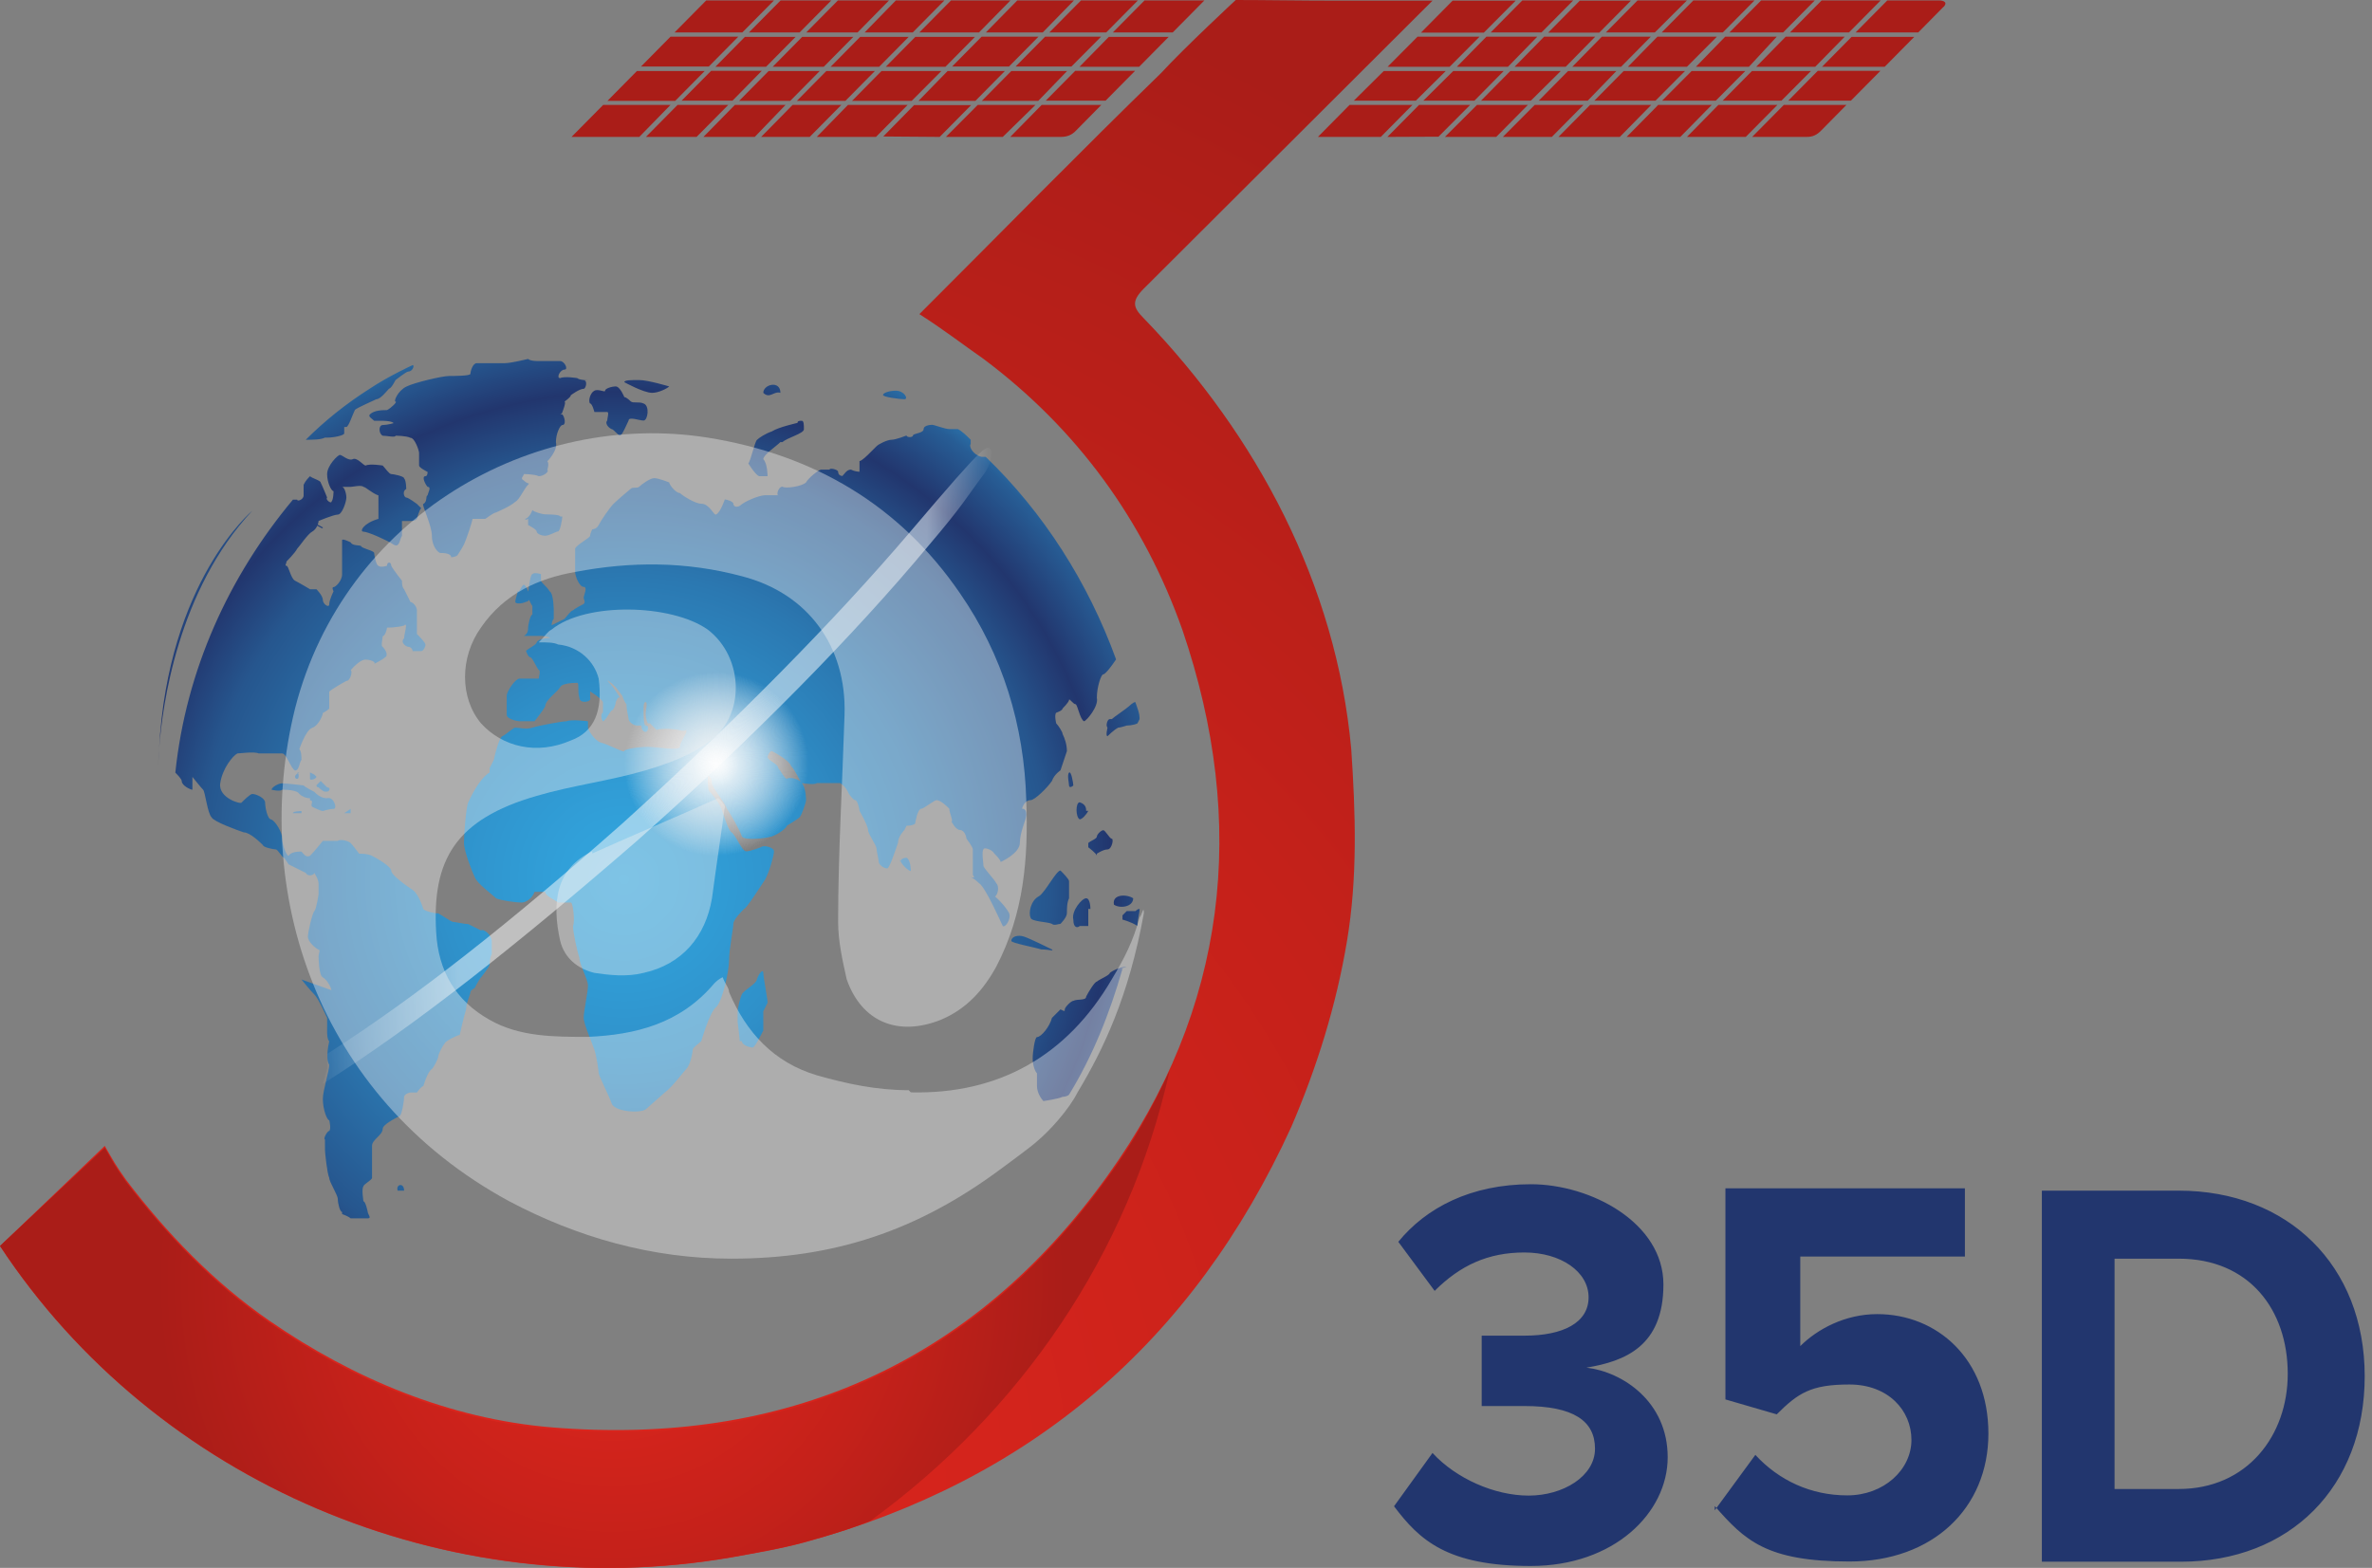
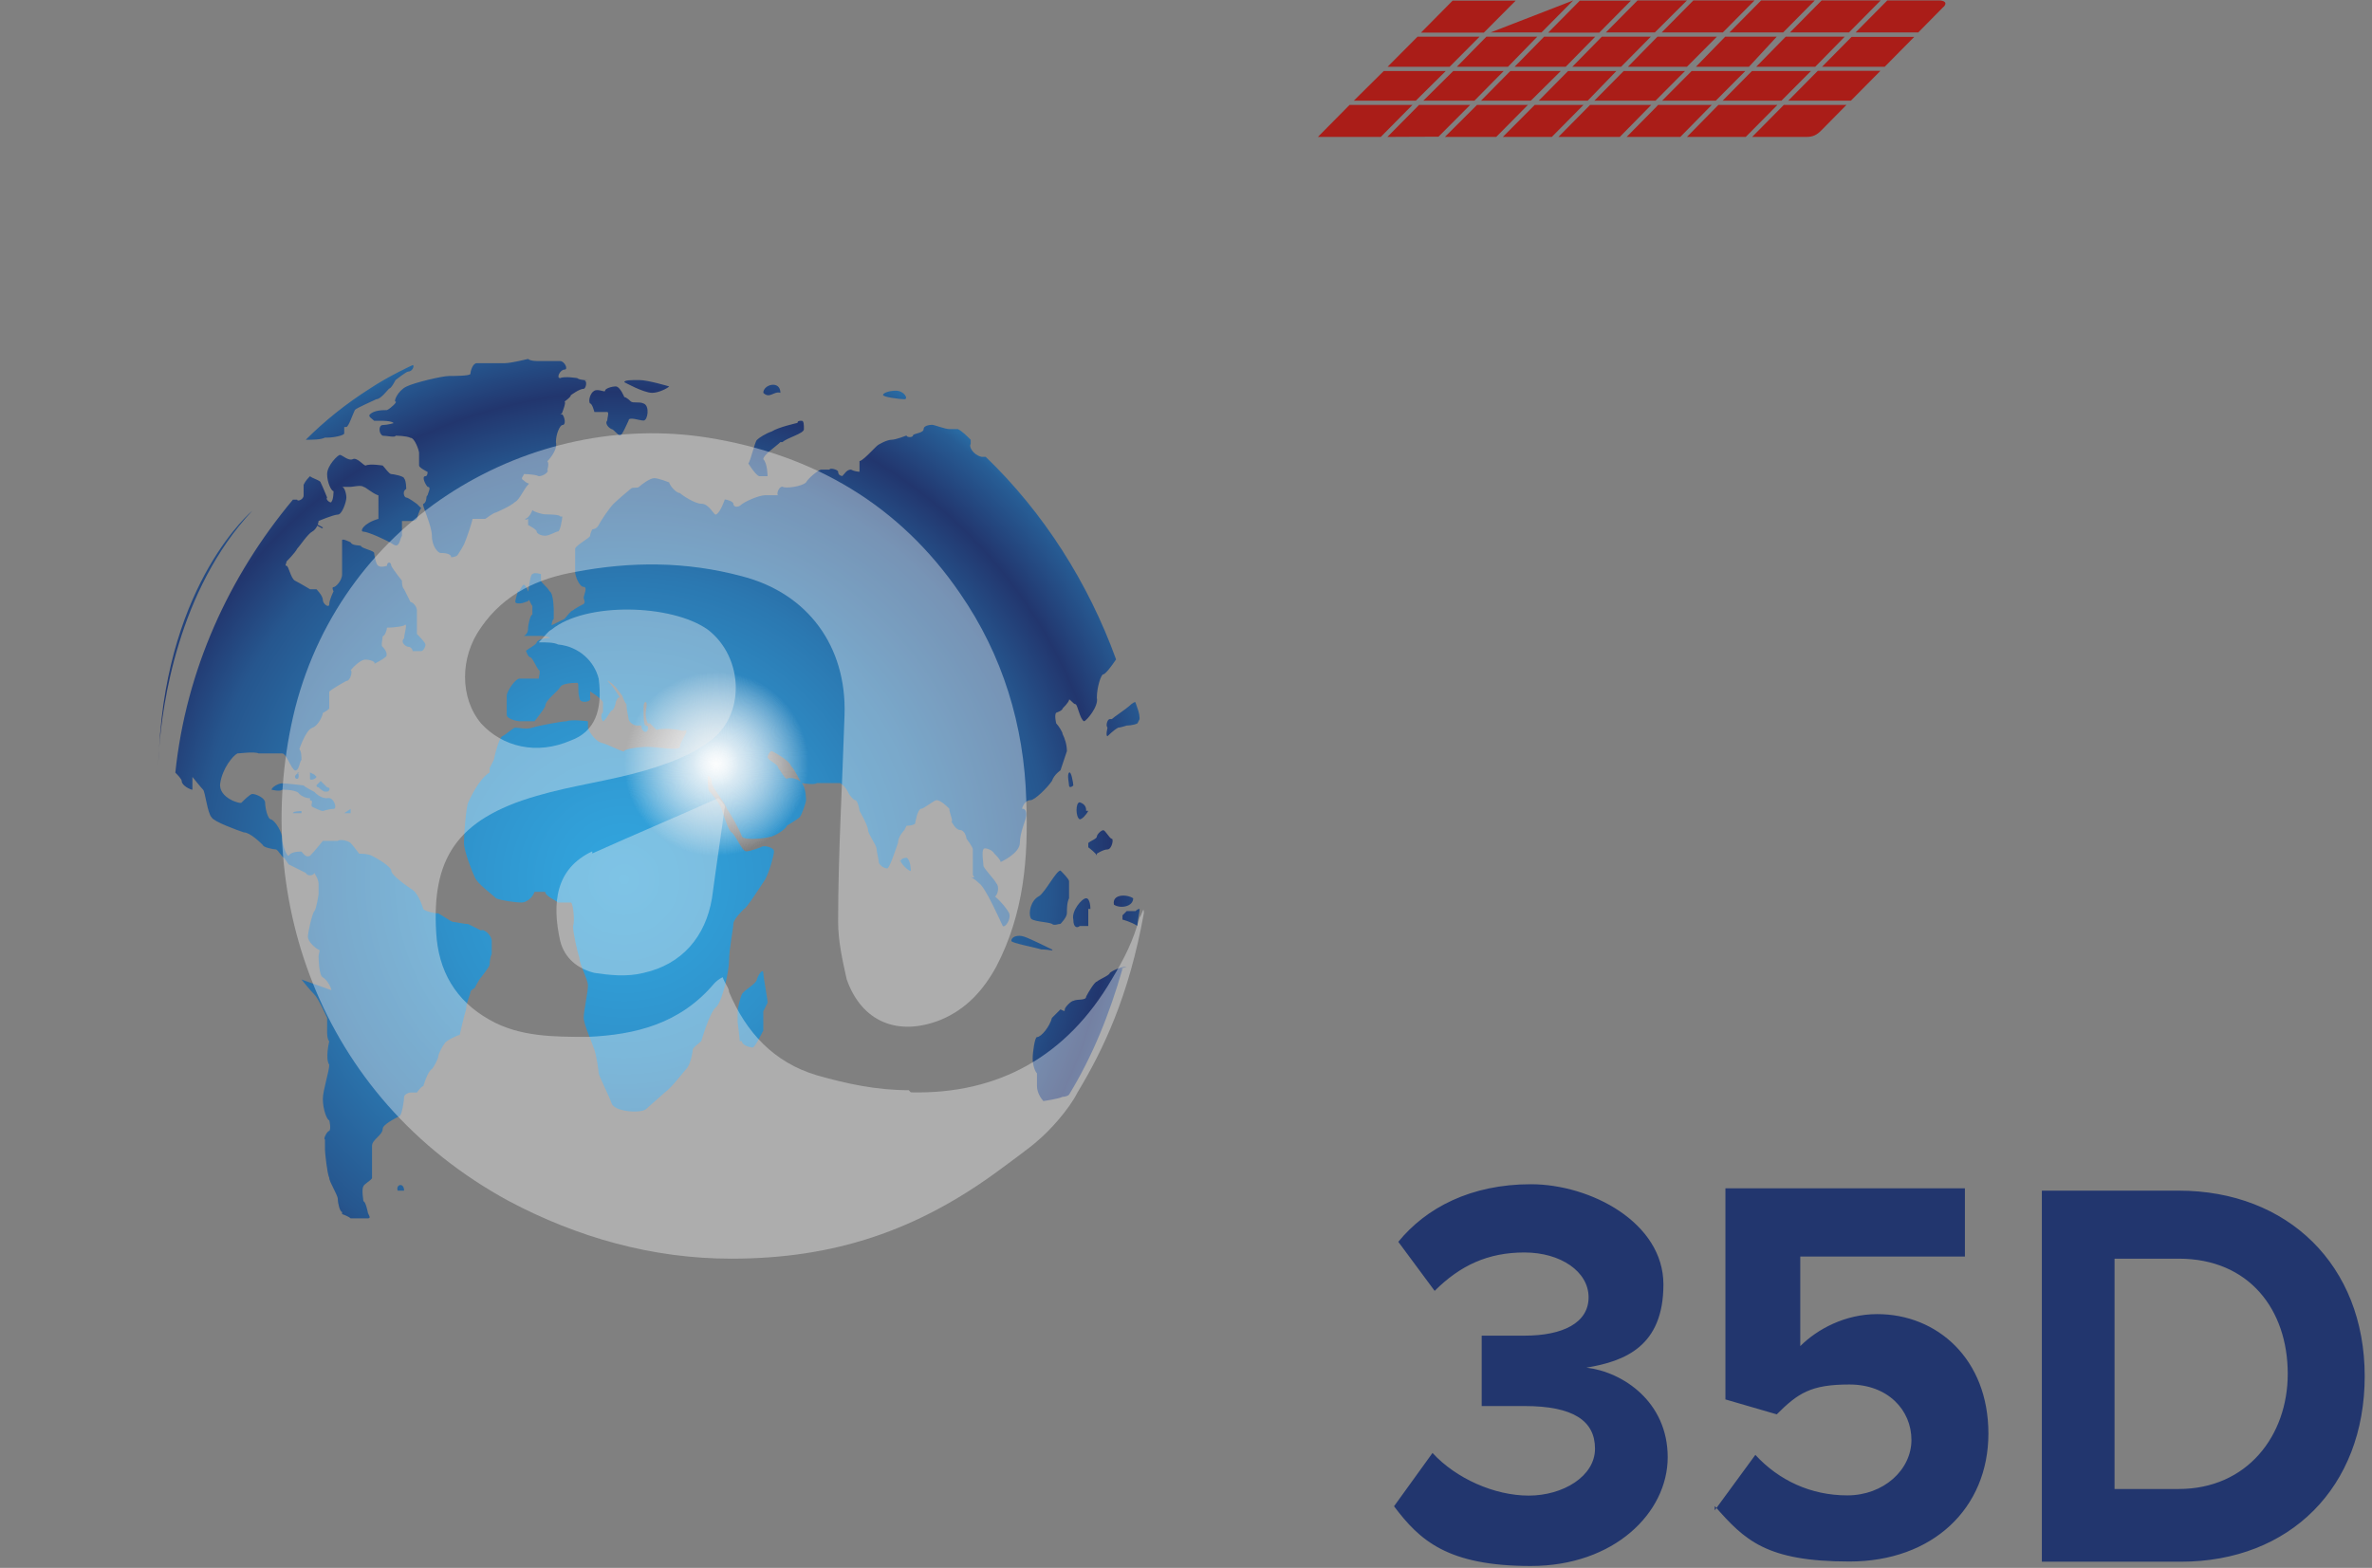
<svg xmlns="http://www.w3.org/2000/svg" width="121" height="80" viewBox="0 0 121 80" fill="none">
  <rect x="0" y="0" width="121" height="80" fill="#808080" stroke="none" />
  <g id="Group">
    <g id="Layer_1">
      <path id="Vector" d="M33.266 20.044C32.829 20.044 31.848 19.5 31.848 19.5C31.848 19.391 32.175 19.391 32.611 19.391C33.047 19.391 34.138 19.717 34.138 19.717C34.029 19.826 33.593 20.044 33.266 20.044ZM30.103 20.588C30.212 20.588 30.321 21.023 30.321 21.023H30.975C31.084 21.023 30.975 21.349 30.975 21.458C30.866 21.567 30.975 21.785 31.193 21.893C31.302 21.893 31.52 22.22 31.63 22.22C31.739 22.22 31.957 21.676 32.066 21.458C32.066 21.241 32.611 21.458 32.829 21.458C33.047 21.458 33.157 20.697 32.829 20.588C32.611 20.479 32.284 20.588 32.175 20.479C32.175 20.479 31.957 20.261 31.848 20.261C31.848 20.261 31.63 19.717 31.411 19.717C31.193 19.717 30.866 19.826 30.866 19.935C30.866 20.044 30.539 19.826 30.321 19.935C30.103 20.044 29.994 20.479 30.103 20.588ZM39.81 20.044C39.81 19.391 38.937 19.608 38.937 20.044C39.264 20.37 39.482 19.935 39.81 20.044ZM38.719 24.298H39.155C39.155 24.298 39.155 23.645 38.937 23.428C38.937 23.21 39.592 22.775 39.81 22.557H39.919C40.137 22.34 41.009 22.122 41.009 21.904C41.009 21.687 41.009 21.469 40.9 21.469C40.791 21.469 40.682 21.469 40.682 21.578C40.682 21.578 39.7 21.796 39.373 22.013C39.046 22.122 38.719 22.34 38.61 22.448C38.501 22.557 38.283 23.537 38.174 23.645C38.174 23.645 38.501 24.189 38.719 24.298ZM27.376 27.116C27.376 27.225 27.594 27.334 27.812 27.334C28.03 27.334 28.358 27.116 28.467 27.116C28.576 27.116 28.685 26.464 28.685 26.355H28.576C28.576 26.246 27.921 26.246 27.812 26.246C27.703 26.246 27.267 26.137 27.158 26.028C27.158 26.028 27.049 26.355 26.831 26.464C26.721 26.464 26.831 26.573 26.94 26.464V26.79C26.94 26.79 27.376 27.008 27.376 27.116ZM16.687 22.329C17.015 22.329 17.56 22.22 17.56 22.111V21.785H17.669C17.778 21.785 17.996 21.132 18.105 20.914C18.214 20.805 18.978 20.479 19.196 20.37C19.414 20.37 19.741 19.935 19.85 19.826C19.959 19.826 20.177 19.391 20.177 19.391C20.177 19.391 20.723 18.956 20.832 18.956C21.05 18.956 21.159 18.629 21.05 18.629C21.05 18.629 19.85 19.173 18.869 19.826C17.669 20.588 16.578 21.458 15.597 22.438C15.924 22.438 16.36 22.438 16.578 22.329H16.687ZM20.177 20.49C20.287 20.49 19.959 20.816 19.741 20.925C19.523 20.925 19.087 20.925 18.869 21.143C18.76 21.252 18.978 21.36 19.087 21.469H19.414C19.523 21.469 19.959 21.469 20.068 21.578C20.177 21.578 19.741 21.687 19.523 21.687C19.305 21.687 19.305 22.122 19.523 22.231C19.741 22.231 20.177 22.34 20.177 22.231C20.177 22.231 20.723 22.231 20.941 22.34C21.159 22.34 21.377 22.992 21.377 23.101V23.754C21.377 23.863 21.814 24.081 21.814 24.081C21.814 24.081 21.814 24.298 21.704 24.298C21.486 24.298 21.704 24.733 21.814 24.842C22.032 24.842 21.814 25.169 21.814 25.278C21.704 25.278 21.814 25.604 21.595 25.713C21.486 25.713 22.032 26.801 22.032 27.345C22.032 27.889 22.359 28.215 22.468 28.215C22.577 28.215 23.013 28.215 23.013 28.433C23.013 28.433 23.231 28.433 23.34 28.324C23.34 28.324 23.559 27.998 23.668 27.78C23.777 27.563 24.104 26.583 24.104 26.474H24.758C24.758 26.474 25.195 26.148 25.304 26.148C25.304 26.148 26.067 25.822 26.285 25.604C26.503 25.495 26.721 24.951 26.94 24.733C27.049 24.625 26.94 24.733 26.721 24.516C26.503 24.407 26.721 24.298 26.721 24.189C26.721 24.189 27.267 24.189 27.485 24.298C27.703 24.298 28.03 24.081 27.921 23.972C27.921 23.972 28.03 23.645 27.921 23.537C27.921 23.537 28.467 22.992 28.358 22.557C28.358 22.122 28.576 21.687 28.685 21.687C28.903 21.687 28.794 21.252 28.685 21.143C28.467 21.143 28.685 21.143 28.685 21.034C28.685 21.034 28.903 20.49 28.794 20.49C28.794 20.49 29.121 20.272 29.121 20.163C29.121 20.163 29.557 19.837 29.775 19.837C29.884 19.837 29.994 19.402 29.775 19.402H30.103C29.994 19.402 29.557 19.402 29.448 19.293C29.448 19.293 28.794 19.184 28.576 19.293C28.358 19.293 28.576 18.858 28.794 18.858C29.012 18.858 28.794 18.422 28.576 18.422H27.485C27.376 18.422 27.049 18.422 26.94 18.314C26.94 18.314 26.067 18.531 25.74 18.531H24.322C24.104 18.531 23.995 18.966 23.995 19.075C23.995 19.184 23.122 19.184 22.904 19.184C22.577 19.184 21.159 19.51 20.723 19.728C20.287 19.946 20.068 20.49 20.177 20.49ZM8.115 38.215C8.278 35.996 9.074 30.12 12.87 26.061C12.87 26.061 8.573 29.63 8.115 38.215ZM46.136 20.37C46.354 20.37 46.136 19.935 45.699 19.935C45.372 19.935 45.045 20.044 45.045 20.152C45.045 20.261 45.917 20.37 46.136 20.37ZM56.824 46.159C57.151 46.377 57.806 46.268 57.806 45.833C57.478 45.615 56.715 45.615 56.824 46.159ZM56.606 36.692C56.497 36.692 56.388 37.019 56.497 37.127C56.497 37.127 56.388 37.563 56.497 37.563C56.497 37.563 56.824 37.236 57.042 37.127C57.151 37.127 57.478 37.019 57.478 37.019C57.478 37.019 57.806 37.019 58.024 36.91L58.133 36.692C58.133 36.366 58.024 36.148 57.915 35.822C57.806 35.822 57.587 36.039 57.587 36.039C57.478 36.148 56.824 36.583 56.715 36.692H56.606ZM54.752 40.076C54.752 39.968 54.643 39.315 54.534 39.423C54.425 39.532 54.534 39.968 54.534 40.076C54.534 40.185 54.643 40.185 54.752 40.076ZM55.952 43.667V43.558C55.952 43.558 56.279 43.341 56.497 43.341C56.715 43.341 56.824 42.797 56.715 42.797C56.606 42.797 56.388 42.361 56.279 42.361C56.17 42.361 55.952 42.579 55.952 42.688C55.952 42.797 55.624 42.905 55.515 43.014V43.232C55.515 43.232 55.952 43.558 55.952 43.667ZM55.515 41.371H55.406C55.406 41.262 55.406 41.045 55.079 40.936C54.861 40.936 54.861 41.698 55.079 41.806C55.188 41.806 55.406 41.589 55.515 41.371ZM53.007 45.724C52.57 45.941 52.461 46.594 52.57 46.812C52.57 47.029 53.443 47.029 53.661 47.138C53.77 47.247 53.988 47.138 54.097 47.138C54.097 47.138 54.425 46.812 54.425 46.594C54.425 46.377 54.425 46.05 54.534 45.833V44.962C54.534 44.853 54.206 44.527 54.097 44.418C53.879 44.418 53.334 45.506 53.007 45.724ZM55.079 47.247H55.515V46.377H55.624C55.624 46.377 55.624 45.833 55.406 45.833C55.188 45.833 54.643 46.485 54.752 46.921C54.752 47.356 54.97 47.356 55.079 47.247ZM53.661 48.444C53.661 48.444 52.57 47.9 52.243 47.791C51.916 47.682 51.589 47.791 51.589 48.009C51.589 48.118 52.789 48.335 53.116 48.444C53.552 48.444 53.77 48.553 53.661 48.444ZM38.61 49.968C38.61 50.185 37.955 50.511 37.846 50.729C37.737 50.947 37.628 51.491 37.628 51.6V52.144C37.628 52.144 37.737 53.014 37.737 53.123H37.846C37.846 53.341 38.283 53.45 38.392 53.45C38.501 53.45 38.828 52.797 38.937 52.579V51.6C38.937 51.6 39.046 51.382 39.155 51.164C39.155 50.947 38.937 49.859 38.937 49.641C38.937 49.423 38.719 49.641 38.61 49.968ZM8.115 38.215C8.071 38.781 8.071 39.119 8.071 39.119C8.071 38.803 8.104 38.52 8.115 38.215ZM16.251 40.174C16.251 40.174 16.469 40.392 16.578 40.392H16.687C16.796 40.392 16.905 40.174 16.687 40.174C16.687 40.174 16.469 39.957 16.36 39.848L16.142 40.065C16.142 40.065 16.142 40.174 16.251 40.174ZM45.939 43.928C46.005 44.157 46.463 44.527 46.463 44.418C46.463 44.418 46.463 43.874 46.245 43.765C46.245 43.765 45.994 43.765 45.939 43.928ZM45.917 43.983C45.917 43.983 45.928 43.95 45.939 43.928C45.939 43.907 45.917 43.896 45.917 43.874V43.983ZM50.76 45.745C50.902 45.648 50.989 45.234 50.825 45.071C50.716 44.853 50.28 44.418 50.171 44.2C50.171 44.092 50.062 43.439 50.171 43.33C50.171 43.221 50.607 43.33 50.716 43.547C50.825 43.656 51.044 43.874 51.044 43.983C51.044 43.983 52.025 43.547 52.025 43.003C52.025 42.459 52.352 41.806 52.352 41.589C52.352 41.48 52.352 41.262 52.134 41.262C52.134 41.262 52.243 40.827 52.57 40.827C52.789 40.827 53.443 40.174 53.661 39.848C53.77 39.521 54.097 39.304 54.097 39.304C54.097 39.304 54.316 38.651 54.425 38.324C54.425 37.998 54.316 37.672 54.206 37.454C54.206 37.345 53.988 37.019 53.879 36.91C53.879 36.91 53.77 36.474 53.879 36.366C53.879 36.366 54.206 36.257 54.206 36.148C54.206 36.148 54.534 35.822 54.534 35.713C54.534 35.604 54.752 35.931 54.861 35.931C54.97 35.931 55.079 36.692 55.297 36.801C55.406 36.801 56.061 36.039 55.952 35.604C55.952 35.06 56.17 34.407 56.279 34.407C56.388 34.407 56.715 33.972 56.933 33.645C55.515 29.728 53.225 26.137 50.28 23.308H50.062C49.626 23.199 49.407 22.764 49.517 22.655V22.438C49.298 22.22 49.08 22.002 48.862 21.893H48.426C48.208 21.893 47.662 21.676 47.553 21.676C47.553 21.676 47.117 21.676 47.117 21.893C47.117 22.111 46.572 22.111 46.572 22.22C46.572 22.329 46.245 22.329 46.245 22.22C46.245 22.22 45.699 22.438 45.481 22.438C45.263 22.438 44.827 22.655 44.718 22.764C44.718 22.764 44.39 23.09 44.281 23.199C44.281 23.199 43.954 23.526 43.845 23.526V24.07C43.78 24.07 43.572 24.048 43.409 23.961C43.191 23.961 43.082 24.178 42.972 24.287C42.972 24.287 42.754 24.287 42.754 24.07C42.754 23.961 42.318 23.852 42.318 23.961H41.882C41.773 23.961 41.227 24.396 41.118 24.614C40.9 24.831 40.028 24.94 39.919 24.831C39.7 24.831 39.592 25.267 39.7 25.267C39.81 25.267 39.373 25.267 39.046 25.267C38.719 25.267 37.955 25.593 37.737 25.811C37.519 25.92 37.41 25.811 37.41 25.702C37.41 25.593 37.083 25.484 36.974 25.484C36.974 25.484 36.756 26.137 36.538 26.246C36.428 26.355 36.21 25.702 35.774 25.702C35.447 25.702 34.792 25.267 34.683 25.158C34.465 25.158 34.138 24.723 34.138 24.614C34.138 24.614 33.593 24.396 33.375 24.396C33.157 24.396 32.72 24.723 32.611 24.831C32.502 24.94 32.284 24.831 32.175 24.94C32.175 24.94 31.52 25.484 31.302 25.702C31.084 25.92 30.648 26.573 30.539 26.79C30.43 27.008 30.212 27.008 30.212 27.008C30.212 27.008 30.103 27.225 30.103 27.334C30.103 27.443 29.448 27.769 29.339 27.987V29.184C29.339 29.402 29.557 29.946 29.775 29.946C29.994 29.946 29.775 30.381 29.775 30.49C29.775 30.599 29.884 30.707 29.775 30.816C29.775 30.816 29.339 31.034 29.23 31.143C29.121 31.143 28.903 31.469 28.794 31.578C28.794 31.578 28.358 31.796 28.139 31.904C28.139 31.904 28.139 31.687 28.248 31.578V31.143C28.248 31.143 28.248 30.272 28.03 30.163C27.921 29.946 27.594 29.728 27.594 29.619V29.293C27.594 29.293 27.267 29.184 27.158 29.293C27.07 29.293 26.983 29.859 26.951 30.185C26.874 30.011 26.787 29.837 26.721 29.837C26.613 29.837 26.503 30.272 26.394 30.163V30.272C26.394 30.272 26.285 30.599 26.285 30.707C26.285 30.816 26.613 30.816 26.831 30.707C26.896 30.707 26.951 30.664 26.994 30.61C27.06 30.773 27.158 30.925 27.158 30.925V31.36C27.049 31.36 26.94 31.904 26.94 32.013C26.94 32.122 26.94 32.34 26.721 32.448H27.594C27.921 32.448 28.139 32.557 28.03 32.557C28.03 32.557 27.485 32.557 27.376 32.775C27.376 32.884 26.94 33.101 26.831 33.21C26.831 33.21 26.94 33.536 27.049 33.536C27.158 33.536 27.376 34.081 27.485 34.189C27.594 34.189 27.485 34.516 27.485 34.625H26.503C26.285 34.625 25.849 35.278 25.849 35.495V36.474C25.849 36.692 26.394 36.801 26.503 36.801H27.267C27.267 36.801 27.703 36.257 27.812 36.039C27.812 35.713 28.467 35.278 28.576 35.06C28.685 34.842 29.339 34.842 29.448 34.842C29.557 34.842 29.448 35.278 29.557 35.604C29.557 35.931 30.212 35.822 30.103 35.604V35.278C30.103 35.278 30.648 35.604 30.757 35.822V36.366C30.648 36.366 30.648 36.692 30.757 36.801C30.866 36.801 31.084 36.366 31.193 36.257C31.302 36.257 31.411 35.931 31.411 35.822C31.411 35.822 31.52 35.495 31.63 35.604C31.63 35.604 31.302 35.06 31.084 34.842C30.866 34.625 31.084 34.733 31.411 35.06L31.739 35.495C31.739 35.495 31.848 35.822 31.957 35.931C31.957 36.257 32.066 36.583 32.066 36.692C32.066 36.801 32.284 37.019 32.502 37.019H32.72C32.72 37.019 32.72 37.345 32.938 37.345C33.047 37.345 33.157 37.019 32.938 37.019C32.829 37.019 32.829 36.474 32.829 36.257C32.829 36.039 32.829 35.822 32.938 35.822C33.047 35.822 32.938 36.257 32.938 36.366C32.938 36.474 32.938 36.692 33.047 36.91H33.157L33.484 37.236C33.92 37.127 34.574 37.236 34.574 37.236C34.574 37.236 34.902 37.345 35.011 37.236V37.345C35.011 37.454 34.683 37.889 34.683 38.107C34.683 38.324 33.484 38.107 33.047 38.107C32.611 38.107 31.848 38.215 31.848 38.324C31.848 38.433 31.084 37.998 30.648 37.889C30.321 37.78 29.994 37.236 29.994 37.127V36.801C29.994 36.801 29.121 36.692 28.903 36.801C28.685 36.801 27.485 37.019 27.158 37.127C26.831 37.236 26.503 37.127 26.285 37.127C26.176 37.127 25.849 37.454 25.631 37.563C25.522 37.563 25.304 38.215 25.195 38.76L24.977 39.195V39.413C24.431 39.739 23.995 40.718 23.886 40.936C23.777 41.154 23.668 42.568 23.668 43.003C23.668 43.439 24.104 44.527 24.213 44.744C24.322 45.071 25.085 45.615 25.304 45.833C25.522 45.941 26.285 46.05 26.613 46.05C26.831 46.05 27.158 45.833 27.267 45.506H27.812C27.812 45.724 28.358 45.941 28.467 46.05H29.121C29.23 46.05 29.339 47.029 29.23 47.247C29.23 47.574 29.448 48.553 29.557 48.879C29.557 49.206 29.994 49.968 29.994 50.294C29.994 50.62 29.775 51.6 29.775 51.926C29.775 52.252 30.212 53.232 30.321 53.558C30.43 53.885 30.539 54.647 30.539 54.755C30.539 54.864 31.084 55.952 31.193 56.279C31.302 56.714 32.611 56.823 32.938 56.605L33.92 55.735C34.247 55.517 34.902 54.647 35.011 54.538C35.229 54.32 35.338 53.667 35.338 53.558C35.338 53.45 35.665 53.232 35.774 53.123C35.774 53.123 36.21 51.6 36.538 51.382C36.865 51.056 37.192 49.532 37.192 48.988C37.192 48.444 37.41 47.356 37.41 47.138C37.41 46.921 37.846 46.485 37.955 46.377C38.065 46.377 38.828 45.18 39.046 44.853C39.264 44.418 39.482 43.656 39.482 43.439C39.482 43.221 38.937 43.112 38.828 43.221C38.828 43.221 38.283 43.439 38.065 43.439C37.846 43.439 37.519 42.568 37.301 42.459C37.083 42.242 36.865 41.371 36.756 41.154C36.647 40.936 36.319 40.501 36.21 40.392C36.101 40.392 36.101 39.739 36.101 39.63C36.101 39.521 36.319 39.63 36.319 39.957C36.319 40.174 36.974 40.936 37.083 41.262C37.301 41.589 37.737 42.35 37.846 42.677C37.955 42.895 39.046 42.786 39.373 42.677C39.7 42.568 40.137 42.242 40.137 42.133C40.137 42.133 40.682 41.806 40.791 41.698C40.9 41.589 41.118 40.936 41.118 40.827C41.118 40.827 41.118 40.174 40.9 39.957C40.791 39.739 40.246 39.63 40.137 39.739C40.028 39.739 39.81 39.304 39.7 39.195C39.7 38.977 39.264 38.868 39.155 38.651C39.155 38.542 39.264 38.324 39.373 38.324C39.373 38.324 40.246 38.76 40.355 39.086C40.573 39.304 40.791 39.848 40.9 39.957C40.9 39.957 41.555 40.065 41.664 39.957H42.864C43.191 40.174 43.3 40.501 43.3 40.501C43.3 40.501 43.518 40.827 43.627 40.827C43.736 40.827 43.845 41.262 43.845 41.371C43.845 41.371 44.281 42.133 44.281 42.35C44.281 42.568 44.718 43.112 44.718 43.33C44.718 43.439 44.827 43.874 44.827 43.983C44.827 44.092 45.045 44.309 45.263 44.309C45.372 44.309 45.699 43.33 45.808 43.003C45.808 42.677 46.136 42.35 46.136 42.35L46.245 42.133C46.245 42.133 46.572 42.133 46.681 42.024C46.681 42.024 46.79 41.262 47.008 41.262C47.117 41.262 47.662 40.827 47.772 40.827C47.99 40.827 48.317 41.154 48.426 41.262C48.426 41.48 48.644 41.915 48.535 41.915C48.535 41.915 48.753 42.35 48.971 42.35C49.189 42.35 49.298 42.677 49.298 42.786C49.298 42.786 49.626 43.221 49.626 43.33V44.636C49.626 44.636 49.658 44.701 49.702 44.755C49.647 44.777 49.593 44.777 49.517 44.744C49.517 44.744 49.735 44.853 49.953 45.071C50.28 45.288 51.044 47.029 51.153 47.247C51.262 47.356 51.589 46.921 51.48 46.594C51.382 46.409 51.12 46.05 50.76 45.745ZM57.478 46.485C57.478 46.485 57.369 46.594 57.26 46.703V46.921C57.26 46.921 57.697 47.029 58.024 47.247C58.024 46.921 58.133 46.594 58.133 46.377C58.067 46.377 57.991 46.42 57.926 46.485H57.478ZM56.606 49.652C56.606 49.761 56.061 49.978 55.952 50.087C55.843 50.087 55.515 50.631 55.406 50.849C55.406 51.066 54.97 50.958 54.752 51.066C54.643 51.066 54.316 51.393 54.316 51.502C54.316 51.611 54.316 51.611 54.097 51.502L53.879 51.719L53.661 51.937C53.552 52.372 53.116 52.916 52.898 52.916C52.789 52.916 52.679 53.678 52.679 54.005C52.679 54.331 52.789 54.657 52.898 54.766V55.419C52.898 55.745 53.116 56.072 53.225 56.181C53.225 56.181 53.988 56.072 54.206 55.963C54.206 55.963 54.425 55.963 54.534 55.854C55.733 53.896 56.606 51.719 57.26 49.434H57.151L57.478 49.325C57.151 49.325 56.715 49.543 56.606 49.652ZM15.815 39.413V39.739C15.815 39.848 16.142 39.739 16.142 39.63L16.033 39.521L15.815 39.413ZM15.051 39.63C15.051 39.703 15.088 39.739 15.16 39.739C15.248 39.739 15.259 39.532 15.204 39.445C15.139 39.489 15.051 39.554 15.051 39.63ZM20.287 60.751H20.614C20.614 60.316 20.177 60.425 20.287 60.751ZM17.887 41.491V41.273L17.56 41.491H17.887ZM24.54 47.476C24.54 47.476 24.104 47.258 23.886 47.149C23.668 47.149 23.231 47.04 23.122 47.04C23.013 47.04 22.577 46.714 22.359 46.605C22.141 46.605 21.704 46.496 21.595 46.388C21.595 46.388 21.377 45.626 21.05 45.408C20.723 45.191 19.959 44.647 19.959 44.429C19.959 44.211 19.196 43.776 18.978 43.667C18.76 43.558 18.432 43.558 18.323 43.558C18.323 43.558 17.996 43.123 17.887 43.014C17.778 42.905 17.342 42.797 17.233 42.905H16.469C16.469 42.905 16.033 43.45 15.815 43.667C15.597 43.776 15.488 43.558 15.379 43.45C15.27 43.45 14.833 43.45 14.724 43.667C14.615 43.667 14.397 43.123 14.397 42.797C14.397 42.47 14.07 41.926 13.852 41.817C13.633 41.817 13.524 41.164 13.524 40.947C13.524 40.729 13.088 40.511 12.87 40.511C12.761 40.511 12.434 40.838 12.325 40.947C12.325 41.056 11.125 40.729 11.234 39.968C11.343 39.206 11.888 38.553 12.107 38.444C12.216 38.444 12.979 38.335 13.197 38.444H14.397C14.615 38.444 14.833 39.206 15.051 39.315C15.27 39.315 15.27 38.879 15.379 38.77C15.379 38.662 15.379 38.335 15.27 38.226C15.27 38.226 15.597 37.247 15.924 37.138C16.251 37.029 16.469 36.485 16.469 36.377C16.469 36.377 16.687 36.268 16.796 36.159V35.288C16.905 35.18 17.451 34.853 17.669 34.744C17.887 34.744 17.996 34.2 17.887 34.2C17.887 34.2 18.323 33.656 18.651 33.656C18.869 33.656 19.196 33.765 19.087 33.874C19.087 33.874 19.523 33.656 19.632 33.547C19.85 33.439 19.632 33.112 19.523 33.003C19.414 33.003 19.523 32.568 19.523 32.459C19.632 32.459 19.741 32.133 19.741 32.024C19.741 32.024 20.287 32.024 20.614 31.915C20.832 31.698 20.614 32.35 20.614 32.568C20.396 32.786 20.723 33.003 20.832 33.003C20.941 33.003 21.05 33.112 21.05 33.221H21.486C21.595 33.221 21.704 33.003 21.704 32.895C21.704 32.786 21.377 32.459 21.268 32.35V31.154C21.268 30.936 21.05 30.718 20.941 30.718C20.941 30.718 20.723 30.283 20.614 30.065C20.505 29.957 20.505 29.739 20.505 29.63C20.505 29.63 20.068 29.086 19.959 28.868C19.959 28.651 19.741 28.651 19.741 28.868C19.741 28.868 19.414 28.977 19.305 28.868C19.196 28.868 19.087 28.324 19.087 28.215C19.087 28.107 18.541 27.998 18.432 27.889C18.432 27.78 17.996 27.889 17.887 27.672C17.887 27.672 17.451 27.454 17.451 27.563V29.304C17.451 29.63 17.124 29.957 17.015 29.957C16.905 29.957 17.015 30.174 17.015 30.174C17.015 30.174 16.796 30.61 16.796 30.827C16.796 31.045 16.469 30.827 16.469 30.61C16.469 30.392 16.142 30.065 16.142 30.065H15.815C15.815 30.065 15.27 29.739 15.051 29.63C14.833 29.521 14.724 28.868 14.615 28.868C14.506 28.868 14.615 28.76 14.615 28.651C14.615 28.651 15.051 28.215 15.16 27.998C15.27 27.889 15.706 27.236 15.924 27.127C16.044 27.062 16.131 26.942 16.186 26.823C16.371 26.921 16.469 27.008 16.469 26.91C16.469 26.91 16.349 26.845 16.207 26.768C16.24 26.692 16.251 26.616 16.251 26.583C16.251 26.583 17.015 26.257 17.233 26.257C17.451 26.257 17.669 25.604 17.669 25.386C17.669 25.169 17.56 24.842 17.451 24.842H17.887C17.996 24.842 18.432 24.733 18.541 24.842C18.651 24.842 18.978 25.169 19.305 25.278V26.474C18.541 26.692 18.323 27.127 18.541 27.127C18.76 27.127 19.741 27.563 20.068 27.78C20.396 27.998 20.396 27.454 20.505 27.345V26.583H20.941C21.05 26.583 21.159 26.583 21.268 26.474C21.268 26.474 21.377 26.039 21.486 25.93L21.268 25.713C21.268 25.713 20.832 25.386 20.723 25.386C20.614 25.386 20.505 25.06 20.723 24.951C20.723 24.951 20.723 24.516 20.614 24.407C20.614 24.298 20.068 24.189 19.959 24.189C19.85 24.189 19.632 23.863 19.523 23.754C19.523 23.754 18.869 23.645 18.651 23.754C18.541 23.754 18.214 23.319 17.996 23.428C17.778 23.537 17.451 23.21 17.342 23.21C17.233 23.21 16.687 23.754 16.687 24.189C16.687 24.625 16.905 25.06 17.015 25.06C17.015 25.06 17.015 25.495 16.905 25.604C16.905 25.713 16.578 25.495 16.687 25.386C16.687 25.386 16.469 24.842 16.36 24.625C16.36 24.516 15.924 24.407 15.815 24.298C15.706 24.407 15.597 24.516 15.488 24.733V25.278C15.488 25.495 15.16 25.604 15.16 25.495H14.942C11.67 29.413 9.489 34.2 8.944 39.423C9.053 39.532 9.271 39.75 9.271 39.859C9.271 40.076 9.707 40.294 9.816 40.294V39.641C9.816 39.641 10.252 40.185 10.361 40.294C10.47 40.403 10.58 41.491 10.798 41.709C10.907 41.926 12.107 42.361 12.434 42.47C12.761 42.47 13.306 43.014 13.415 43.123C13.415 43.232 13.961 43.341 14.07 43.341C14.179 43.341 14.397 43.776 14.506 43.776L14.724 44.102C14.724 44.102 15.379 44.429 15.597 44.538C15.706 44.755 16.033 44.647 16.033 44.538C16.033 44.538 16.251 44.864 16.251 45.082V45.626C16.251 45.626 16.142 46.388 16.033 46.496C15.924 46.605 15.706 47.584 15.706 47.802C15.706 48.02 16.033 48.346 16.251 48.455C16.36 48.455 16.251 48.673 16.251 48.781C16.251 48.781 16.251 49.761 16.469 49.87C16.687 49.978 16.905 50.414 16.905 50.522L15.379 49.978C15.379 49.978 15.815 50.522 16.033 50.74C16.251 50.958 16.578 51.719 16.687 51.937V52.699C16.687 52.699 16.687 53.025 16.796 53.134C16.796 53.134 16.578 54.004 16.796 54.331C16.796 54.657 16.469 55.637 16.469 56.072C16.469 56.616 16.687 57.16 16.796 57.16C16.796 57.16 16.905 57.595 16.796 57.704C16.687 57.704 16.469 58.139 16.578 58.139V58.683C16.578 58.792 16.687 59.88 16.796 60.098C16.796 60.316 17.233 60.968 17.233 61.186C17.233 61.404 17.342 61.839 17.451 61.839V61.948C17.451 61.948 17.778 62.057 17.887 62.166H18.76C18.978 62.166 18.76 61.948 18.76 61.839C18.76 61.839 18.651 61.295 18.541 61.295C18.541 61.295 18.432 60.642 18.541 60.533C18.541 60.425 18.978 60.207 18.978 60.098V58.466C18.978 58.139 19.523 57.922 19.523 57.595C19.523 57.378 20.177 57.051 20.396 56.942C20.505 56.834 20.614 56.181 20.614 55.963C20.614 55.854 20.832 55.745 20.941 55.745H21.268C21.268 55.745 21.486 55.419 21.595 55.419C21.595 55.419 21.814 54.657 22.032 54.548C22.141 54.44 22.359 54.004 22.359 53.896C22.359 53.787 22.577 53.352 22.686 53.243C22.686 53.134 23.34 52.807 23.45 52.807C23.45 52.807 23.668 51.828 23.777 51.502C23.777 51.175 23.995 50.74 23.995 50.631C23.995 50.522 24.213 50.414 24.213 50.414C24.213 50.414 24.431 49.978 24.54 49.87C24.54 49.87 24.977 49.325 24.977 49.217C24.977 49.217 24.977 48.89 25.085 48.673V48.02C25.085 47.693 24.649 47.367 24.54 47.476ZM15.924 41.164C15.924 41.164 16.36 41.382 16.469 41.382C16.469 41.382 16.796 41.273 17.015 41.273C17.233 41.273 17.015 40.62 16.687 40.729C16.36 40.729 16.142 40.511 16.033 40.403C16.033 40.403 15.597 40.185 15.488 40.076C15.488 40.076 14.615 39.968 14.397 39.968C14.179 39.968 13.852 40.185 13.852 40.294C13.852 40.294 14.288 40.403 14.397 40.294C14.506 40.294 15.16 40.294 15.27 40.511C15.379 40.62 15.597 40.729 15.815 40.729V40.838C16.033 40.838 15.815 41.056 15.924 41.164ZM15.16 39.413C15.16 39.413 15.193 39.434 15.204 39.445C15.237 39.423 15.27 39.413 15.27 39.413H15.16ZM15.379 41.491V41.382C15.379 41.382 14.942 41.382 14.942 41.491H15.379Z" fill="url(#paint0_radial_755_1822)" />
      <path id="Vector_2" d="M71.112 76.855L73.075 74.135C74.275 75.441 76.238 76.311 77.983 76.311C79.728 76.311 81.364 75.332 81.364 73.917C81.364 72.503 80.273 71.741 77.765 71.741C75.256 71.741 75.802 71.741 75.584 71.741V68.15H77.765C79.728 68.15 81.037 67.497 81.037 66.192C81.037 64.886 79.619 63.906 77.765 63.906C75.911 63.906 74.493 64.559 73.184 65.865L71.33 63.362C72.748 61.621 75.038 60.424 78.092 60.424C81.146 60.424 84.854 62.383 84.854 65.539C84.854 68.694 82.891 69.456 80.928 69.782C82.782 70 85.072 71.523 85.072 74.353C85.072 77.182 82.346 79.902 78.092 79.902C73.838 79.902 72.421 78.596 71.112 76.855ZM87.472 77.062L89.544 74.233C90.744 75.539 92.38 76.3 94.234 76.3C96.088 76.3 97.506 74.995 97.506 73.471C97.506 71.948 96.306 70.642 94.343 70.642C92.38 70.642 91.725 71.077 90.635 72.165L88.017 71.404V60.631H100.233V64.113H91.835V68.683C92.707 67.813 94.125 67.051 95.761 67.051C98.815 67.051 101.432 69.336 101.432 73.145C101.432 76.953 98.597 79.674 94.343 79.674C90.09 79.674 88.999 78.585 87.472 76.844V77.062ZM104.159 79.576V60.751H111.139C116.702 60.751 120.628 64.559 120.628 70.218C120.628 75.876 116.811 79.684 111.249 79.684H104.159V79.576ZM116.702 70.098C116.702 66.834 114.739 64.222 111.139 64.222H107.867V75.974H111.139C114.63 75.974 116.702 73.254 116.702 70.098Z" fill="#22366E" />
-       <path id="Union" fill-rule="evenodd" clip-rule="evenodd" d="M89.501 0.022L87.886 1.654H84.767L86.381 0.022H89.501ZM79.99 3.623H82.455L80.993 5.136H78.496L79.99 3.623ZM82.826 3.623H85.956L84.451 5.136H81.331L82.826 3.623ZM89.031 3.623H86.294L84.789 5.136H87.526L89.031 3.623ZM89.37 3.623L87.875 5.136H90.875L92.38 3.623H89.37ZM92.576 0.022L90.962 1.654H88.224L89.839 0.022H92.576ZM79.619 3.623H77.045L75.551 5.136H78.092L79.619 3.623ZM76.925 3.406H74.318L75.823 1.872H78.419L76.925 3.406ZM83.044 3.406H86.054L87.581 1.872H84.549L83.044 3.406ZM88.006 1.872H90.635L89.217 3.406H86.512L88.006 1.872ZM72.606 5.136H75.213L76.707 3.623H74.133L72.606 5.136ZM95.936 0.022L94.321 1.654H91.311L92.925 0.022H95.936ZM84.418 1.654L86.054 0.022H83.535L81.92 1.654H84.418ZM79.87 3.406H77.263L78.768 1.872H81.375L79.87 3.406ZM80.208 3.406H82.695L84.211 1.872H81.713L80.208 3.406ZM91.093 1.872H94.103L92.598 3.406H89.588L91.093 1.872ZM87.657 5.354L86.054 6.986H89.053L90.668 5.354H87.657ZM92.162 6.986H89.402H89.38L90.995 5.354H94.19C93.972 5.571 93.76 5.789 93.547 6.006C93.334 6.224 93.121 6.442 92.903 6.659C92.685 6.877 92.489 6.986 92.162 6.986ZM84.582 5.354L84.483 5.462L82.978 6.986H85.716L87.319 5.354H84.582ZM79.499 6.986L81.113 5.354H84.233L82.629 6.986H81.648H79.499ZM78.288 5.354L76.663 6.986H79.161L80.775 5.354H78.288ZM94.419 5.136H91.224L92.729 3.613H95.925C95.652 3.884 95.412 4.129 95.172 4.374L95.172 4.374C94.932 4.619 94.692 4.864 94.419 5.136ZM99.142 0.348L97.855 1.654H94.659L96.274 0.022H98.924C98.924 0.022 99.436 0.022 99.153 0.348H99.142ZM96.143 3.406H92.947L94.452 1.882H97.648C97.375 2.155 97.135 2.399 96.895 2.644C96.655 2.889 96.415 3.134 96.143 3.406ZM77.307 0.033H74.1L72.486 1.665H75.693L77.307 0.044V0.033ZM83.196 0.033L81.582 1.665H78.975L80.59 0.033H83.196ZM78.637 1.654L80.252 0.022H77.656L76.042 1.654H78.637ZM72.311 1.872H75.475L73.948 3.406H70.785L72.311 1.872ZM75.344 5.354L73.708 6.986H76.325L77.939 5.354H75.344ZM70.774 6.986L72.388 5.354H74.995L73.38 6.975C72.944 6.975 72.511 6.978 72.077 6.98C71.644 6.983 71.21 6.986 70.774 6.986ZM73.751 3.623H70.588L69.061 5.136H72.224L73.751 3.623ZM67.229 6.986L68.843 5.354H72.05L70.436 6.986H67.229Z" fill="url(#paint1_radial_755_1822)" />
-       <path id="Vector_3" d="M50.291 1.654L51.894 0.022H54.784L53.192 1.654H50.291ZM49.942 1.654L51.545 0.022H48.513L46.899 1.654H49.942ZM54.435 3.623H51.589L50.084 5.147H52.963L54.435 3.623ZM56.169 1.872H53.312L51.807 3.395H54.654L56.169 1.872ZM56.431 1.654L58.045 0.022H55.144L53.53 1.654H56.431ZM46.561 1.654L48.175 0.022H45.699L44.107 1.654H46.572H46.561ZM35.948 3.623H32.491L30.986 5.147H34.443L35.948 3.623ZM39.482 0.022H36.025L34.411 1.654H37.868L39.482 0.022ZM40.791 1.654L42.405 0.022H39.82L38.206 1.654H40.791ZM43.747 1.654L45.35 0.022H42.743L41.129 1.654H43.736H43.747ZM36.494 3.406H39.079L40.584 1.882H37.999L36.494 3.406ZM42.373 3.406H44.848L46.353 1.882H43.878L42.373 3.406ZM30.768 5.354L29.154 6.986C30.353 6.986 31.411 6.986 32.611 6.986L34.203 5.354H30.757H30.768ZM39.417 3.406H42.023L43.529 1.882H40.922L39.417 3.406ZM51.261 3.623H48.339L46.855 5.147H49.756L51.261 3.623ZM45.186 3.406H48.229L49.734 1.882H46.692L45.186 3.406ZM52.974 1.872H50.073L48.568 3.395H51.469L52.974 1.872ZM48.022 3.623H44.968L43.463 5.147H46.506L48.022 3.623ZM42.154 3.623L40.649 5.147H43.125L44.63 3.623H42.154ZM34.781 5.136H37.366L38.861 3.613H36.276L34.77 5.136H34.781ZM41.816 3.623H39.21L37.704 5.147H40.311L41.816 3.623ZM37.661 1.872H34.203L32.698 3.395H36.156L37.661 1.872ZM49.876 5.354L48.251 6.986C49.233 6.986 50.062 6.986 51.152 6.986L52.821 5.354H49.876ZM51.523 6.986C52.396 6.986 53.236 6.986 54.108 6.986C54.435 6.986 54.675 6.888 54.883 6.67C55.461 6.083 55.821 5.724 56.18 5.354H53.137L51.534 6.986H51.523ZM37.486 5.354L35.883 6.986H38.501L40.071 5.354H37.486ZM46.637 5.354L45.056 6.964C46.037 6.964 46.866 6.986 47.935 6.986L49.538 5.364H46.637V5.354ZM53.345 5.136H56.398L57.904 3.613H54.85L53.345 5.136ZM40.431 5.354L38.828 6.986C39.7 6.986 40.431 6.986 41.304 6.986L42.918 5.354H40.442H40.431ZM34.563 5.354L32.949 6.986H35.534L37.148 5.354H34.563ZM61.437 0.022H58.384L56.769 1.654H59.823C60.194 1.273 60.674 0.794 60.783 0.685C61.012 0.446 61.252 0.207 61.437 0.022ZM43.256 5.354L41.664 6.986H43.518C43.845 6.986 44.358 6.986 44.685 6.986L46.299 5.354H43.256ZM55.068 3.406H58.111C58.962 2.546 59.223 2.274 59.616 1.882H56.562L55.068 3.406Z" fill="url(#paint2_radial_755_1822)" />
-       <path id="Vector_4" d="M72.748 0.033H68.167C66.422 0.033 64.503 0 63.037 1.38828e-08C63.037 1.38828e-08 60.423 2.427 59.224 3.732C55.079 7.758 51.043 11.893 46.899 16.028C48.099 16.79 49.08 17.552 50.171 18.313C54.97 21.904 58.351 26.583 60.314 32.133C63.695 42.035 62.605 51.502 56.497 59.989C49.626 69.565 40.028 73.808 28.139 72.829C22.904 72.394 17.996 70.326 13.742 67.388C10.907 65.43 8.507 62.927 6.435 60.207C5.89 59.445 5.781 59.227 5.344 58.466L0 63.58C7.962 75.658 22.795 81.969 37.301 79.467C38.501 79.249 39.809 79.032 41.009 78.705C52.57 75.549 60.859 68.477 65.877 57.486C67.185 54.44 68.167 51.284 68.712 48.02C69.258 44.755 69.149 41.491 68.93 38.226C68.167 29.848 64.132 22.231 58.351 16.246C57.806 15.702 57.697 15.375 58.351 14.723C58.678 14.396 58.896 14.178 59.224 13.852L73.075 0.033H72.748Z" fill="url(#paint3_radial_755_1822)" />
-       <path id="Vector_5" d="M59.66 54.646C58.787 56.496 57.806 58.346 56.497 60.087C49.626 69.663 40.028 73.906 28.139 72.927C22.904 72.492 17.996 70.424 13.742 67.486C10.907 65.528 8.507 63.025 6.435 60.305C5.89 59.543 5.781 59.325 5.344 58.563L0 63.569C7.962 75.647 22.795 81.959 37.301 79.456C38.501 79.238 39.809 79.021 41.009 78.694C42.209 78.368 43.3 78.041 44.39 77.606C52.025 72.056 57.587 64.004 59.66 54.646Z" fill="url(#paint4_radial_755_1822)" />
-       <path id="Vector_6" opacity="0.5" d="M50.607 22.982C50.28 22.764 50.607 22.22 46.354 27.225C42.645 31.578 37.519 36.801 31.739 42.024C25.958 47.138 21.268 50.838 16.687 53.776V54.538L16.469 55.299C21.159 52.361 26.613 48.009 32.502 42.895C38.392 37.672 43.627 32.34 47.335 27.878C49.189 25.702 49.298 25.375 50.28 24.07C50.607 23.526 50.607 23.09 50.607 22.982Z" fill="url(#paint5_linear_755_1822)" />
+       <path id="Union" fill-rule="evenodd" clip-rule="evenodd" d="M89.501 0.022L87.886 1.654H84.767L86.381 0.022H89.501ZM79.99 3.623H82.455L80.993 5.136H78.496L79.99 3.623ZM82.826 3.623H85.956L84.451 5.136H81.331L82.826 3.623ZM89.031 3.623H86.294L84.789 5.136H87.526L89.031 3.623ZM89.37 3.623L87.875 5.136H90.875L92.38 3.623H89.37ZM92.576 0.022L90.962 1.654H88.224L89.839 0.022H92.576ZM79.619 3.623H77.045L75.551 5.136H78.092L79.619 3.623ZM76.925 3.406H74.318L75.823 1.872H78.419L76.925 3.406ZM83.044 3.406H86.054L87.581 1.872H84.549L83.044 3.406ZM88.006 1.872H90.635L89.217 3.406H86.512L88.006 1.872ZM72.606 5.136H75.213L76.707 3.623H74.133L72.606 5.136ZM95.936 0.022L94.321 1.654H91.311L92.925 0.022H95.936ZM84.418 1.654L86.054 0.022H83.535L81.92 1.654H84.418ZM79.87 3.406H77.263L78.768 1.872H81.375L79.87 3.406ZM80.208 3.406H82.695L84.211 1.872H81.713L80.208 3.406ZM91.093 1.872H94.103L92.598 3.406H89.588L91.093 1.872ZM87.657 5.354L86.054 6.986H89.053L90.668 5.354H87.657ZM92.162 6.986H89.402H89.38L90.995 5.354H94.19C93.972 5.571 93.76 5.789 93.547 6.006C93.334 6.224 93.121 6.442 92.903 6.659C92.685 6.877 92.489 6.986 92.162 6.986ZM84.582 5.354L84.483 5.462L82.978 6.986H85.716L87.319 5.354H84.582ZM79.499 6.986L81.113 5.354H84.233L82.629 6.986H81.648H79.499ZM78.288 5.354L76.663 6.986H79.161L80.775 5.354H78.288ZM94.419 5.136H91.224L92.729 3.613H95.925C95.652 3.884 95.412 4.129 95.172 4.374L95.172 4.374C94.932 4.619 94.692 4.864 94.419 5.136ZM99.142 0.348L97.855 1.654H94.659L96.274 0.022H98.924C98.924 0.022 99.436 0.022 99.153 0.348H99.142ZM96.143 3.406H92.947L94.452 1.882H97.648C97.375 2.155 97.135 2.399 96.895 2.644C96.655 2.889 96.415 3.134 96.143 3.406ZM77.307 0.033H74.1L72.486 1.665H75.693L77.307 0.044V0.033ZM83.196 0.033L81.582 1.665H78.975L80.59 0.033H83.196ZM78.637 1.654L80.252 0.022L76.042 1.654H78.637ZM72.311 1.872H75.475L73.948 3.406H70.785L72.311 1.872ZM75.344 5.354L73.708 6.986H76.325L77.939 5.354H75.344ZM70.774 6.986L72.388 5.354H74.995L73.38 6.975C72.944 6.975 72.511 6.978 72.077 6.98C71.644 6.983 71.21 6.986 70.774 6.986ZM73.751 3.623H70.588L69.061 5.136H72.224L73.751 3.623ZM67.229 6.986L68.843 5.354H72.05L70.436 6.986H67.229Z" fill="url(#paint1_radial_755_1822)" />
      <path id="Vector_7" style="mix-blend-mode:screen" d="M35.665 44.418C32.502 43.983 30.212 40.936 30.757 37.78C31.193 34.625 34.247 32.34 37.41 32.883C40.573 33.319 42.864 36.366 42.318 39.521C41.882 42.677 38.828 44.962 35.665 44.418Z" fill="url(#paint6_radial_755_1822)" />
      <path id="Vector_8" style="mix-blend-mode:screen" d="M35.665 44.418C32.502 43.983 30.212 40.936 30.757 37.78C31.193 34.625 34.247 32.34 37.41 32.883C40.573 33.319 42.864 36.366 42.318 39.521C41.882 42.677 38.828 44.962 35.665 44.418Z" fill="url(#paint7_radial_755_1822)" />
      <path id="Vector_9" opacity="0.4" d="M46.354 55.626C44.718 55.626 43.191 55.299 41.664 54.864C39.482 54.211 38.065 52.688 37.192 50.62C37.192 50.403 36.974 50.185 36.865 49.859C36.647 49.967 36.538 50.076 36.428 50.185C34.683 52.252 32.393 52.797 29.994 52.905C28.248 52.905 26.503 52.905 24.976 52.035C23.231 51.056 22.359 49.532 22.25 47.574C22.032 43.874 23.231 41.806 27.376 40.609C29.23 40.065 31.084 39.848 32.938 39.304C34.029 38.977 35.229 38.542 36.101 37.889C38.065 36.583 37.955 33.536 36.101 32.122C34.247 30.816 29.884 30.707 28.139 32.122C27.921 32.231 27.812 32.448 27.485 32.775C27.921 32.775 28.248 32.775 28.467 32.884C29.557 32.992 30.321 33.754 30.539 34.625C30.757 36.257 30.321 37.345 29.121 37.78C27.376 38.542 25.631 38.107 24.54 36.91C23.45 35.604 23.45 33.536 24.54 32.013C25.74 30.272 27.485 29.51 29.339 29.184C32.175 28.64 35.011 28.64 37.846 29.402C41.227 30.272 43.191 32.992 43.082 36.474C42.972 39.956 42.754 43.547 42.754 47.029C42.754 48.009 42.972 48.988 43.191 49.967C43.954 52.144 45.808 52.905 47.99 52.035C49.298 51.491 50.171 50.511 50.825 49.315C52.243 46.594 52.461 43.765 52.352 40.827C52.243 37.019 51.153 33.428 48.971 30.272C45.917 25.811 41.555 23.199 36.101 22.329C27.158 20.914 17.56 26.355 15.051 36.148C12.761 45.397 16.142 55.952 25.958 61.284C29.448 63.134 33.266 64.222 37.301 64.222C42.536 64.222 46.79 62.807 51.044 59.652C51.044 59.652 52.679 58.455 52.898 58.237C53.552 57.693 54.534 56.605 54.97 55.735C56.279 53.558 57.587 50.838 58.351 46.594C58.351 46.159 58.242 46.703 58.133 46.812C57.806 48.009 57.369 48.879 56.715 49.967C54.425 53.885 50.934 55.843 46.463 55.735L46.354 55.626ZM30.212 43.439C28.358 44.309 28.139 46.05 28.576 48.009C28.794 48.879 29.448 49.423 30.321 49.641C31.084 49.75 31.957 49.859 32.829 49.641C34.792 49.206 35.992 47.791 36.319 45.833C36.538 44.2 36.756 42.786 36.974 41.154C36.974 41.045 36.756 40.827 36.647 40.718C34.465 41.698 32.393 42.568 30.212 43.547V43.439Z" fill="#F1F1F1" />
    </g>
  </g>
  <defs>
    <radialGradient id="paint0_radial_755_1822" cx="0" cy="0" r="1" gradientUnits="userSpaceOnUse" gradientTransform="translate(31.826 44.864) scale(31.139 31.066)">
      <stop stop-color="#32A6DF" />
      <stop offset="0.1" stop-color="#31A0D9" />
      <stop offset="0.3" stop-color="#2F91CA" />
      <stop offset="0.5" stop-color="#2B78B1" />
      <stop offset="0.7" stop-color="#26568E" />
      <stop offset="0.8" stop-color="#22366E" />
      <stop offset="0.9" stop-color="#275D95" />
      <stop offset="1" stop-color="#32A6DF" />
    </radialGradient>
    <radialGradient id="paint1_radial_755_1822" cx="0" cy="0" r="1" gradientUnits="userSpaceOnUse" gradientTransform="translate(-383.945 -307.837) scale(574.36 368.214)">
      <stop stop-color="#DA251D" />
      <stop offset="0.3" stop-color="#D4241C" />
      <stop offset="0.6" stop-color="#C5211A" />
      <stop offset="1" stop-color="#AA1D18" />
    </radialGradient>
    <radialGradient id="paint2_radial_755_1822" cx="0" cy="0" r="1" gradientUnits="userSpaceOnUse" gradientTransform="translate(-425.889 -307.838) scale(579.284 368.215)">
      <stop stop-color="#DA251D" />
      <stop offset="0.3" stop-color="#D4241C" />
      <stop offset="0.6" stop-color="#C5211A" />
      <stop offset="1" stop-color="#AA1D18" />
    </radialGradient>
    <radialGradient id="paint3_radial_755_1822" cx="0" cy="0" r="1" gradientUnits="userSpaceOnUse" gradientTransform="translate(25.413 76.311) scale(82.564 82.372)">
      <stop stop-color="#DA251D" />
      <stop offset="0.3" stop-color="#D4241C" />
      <stop offset="0.6" stop-color="#C5211A" />
      <stop offset="1" stop-color="#AA1D18" />
    </radialGradient>
    <radialGradient id="paint4_radial_755_1822" cx="0" cy="0" r="1" gradientUnits="userSpaceOnUse" gradientTransform="translate(31.193 65.43) scale(23.122 23.069)">
      <stop stop-color="#DA251D" />
      <stop offset="0.3" stop-color="#D4241C" />
      <stop offset="0.6" stop-color="#C5211A" />
      <stop offset="1" stop-color="#AA1D18" />
    </radialGradient>
    <linearGradient id="paint5_linear_755_1822" x1="16.578" y1="39.086" x2="50.716" y2="39.086" gradientUnits="userSpaceOnUse">
      <stop stop-color="white" stop-opacity="0.1" />
      <stop offset="0.2" stop-color="white" />
      <stop offset="0.5" stop-color="white" />
      <stop offset="0.9" stop-color="white" />
      <stop offset="1" stop-color="white" stop-opacity="0" />
    </linearGradient>
    <radialGradient id="paint6_radial_755_1822" cx="0" cy="0" r="1" gradientUnits="userSpaceOnUse" gradientTransform="translate(36.54 38.975) rotate(98.62) scale(5.876 5.889)">
      <stop stop-color="#FEFEFE" stop-opacity="0.9" />
      <stop offset="0.2" stop-color="#FAFAFA" stop-opacity="0.6" />
      <stop offset="0.4" stop-color="#F6F6F7" stop-opacity="0.4" />
      <stop offset="0.6" stop-color="#F3F3F4" stop-opacity="0.2" />
      <stop offset="0.8" stop-color="#F1F1F2" stop-opacity="0" />
      <stop offset="0.9" stop-color="#F0F0F1" stop-opacity="0" />
      <stop offset="1" stop-color="#F0F0F1" stop-opacity="0" />
    </radialGradient>
    <radialGradient id="paint7_radial_755_1822" cx="0" cy="0" r="1" gradientUnits="userSpaceOnUse" gradientTransform="translate(36.54 38.975) rotate(98.62) scale(5.876 5.889)">
      <stop stop-color="#FEFEFE" stop-opacity="0.9" />
      <stop offset="0.2" stop-color="#FAFAFA" stop-opacity="0.6" />
      <stop offset="0.4" stop-color="#F6F6F7" stop-opacity="0.4" />
      <stop offset="0.6" stop-color="#F3F3F4" stop-opacity="0.2" />
      <stop offset="0.8" stop-color="#F1F1F2" stop-opacity="0" />
      <stop offset="0.9" stop-color="#F0F0F1" stop-opacity="0" />
      <stop offset="1" stop-color="#F0F0F1" stop-opacity="0" />
    </radialGradient>
  </defs>
</svg>